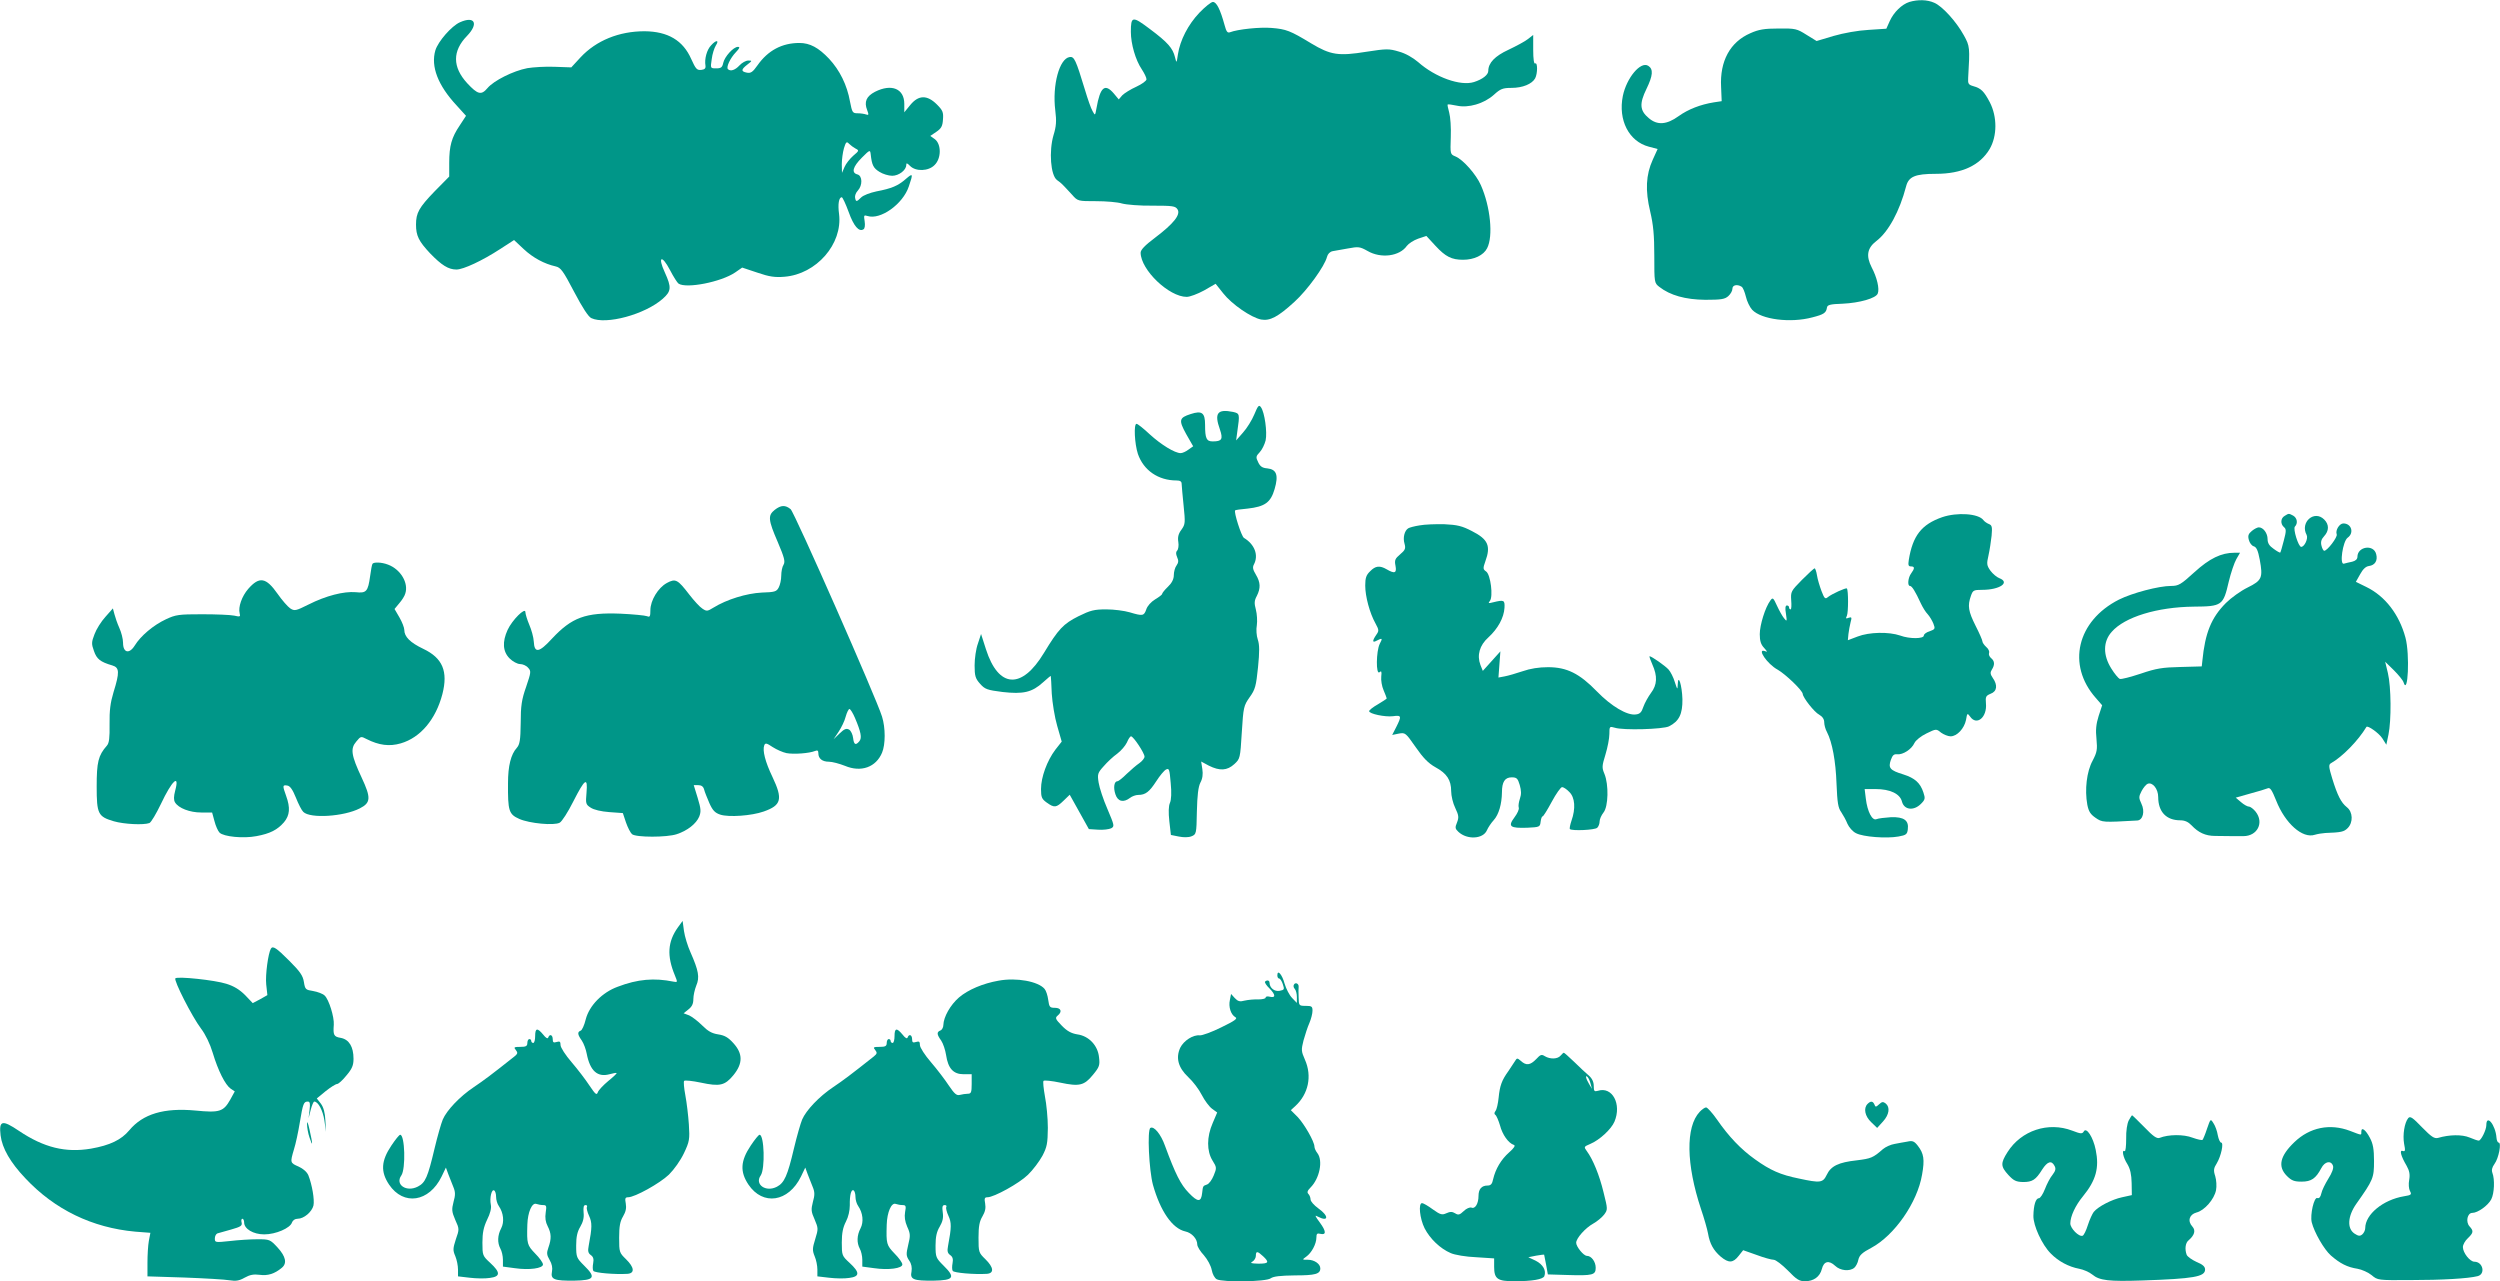
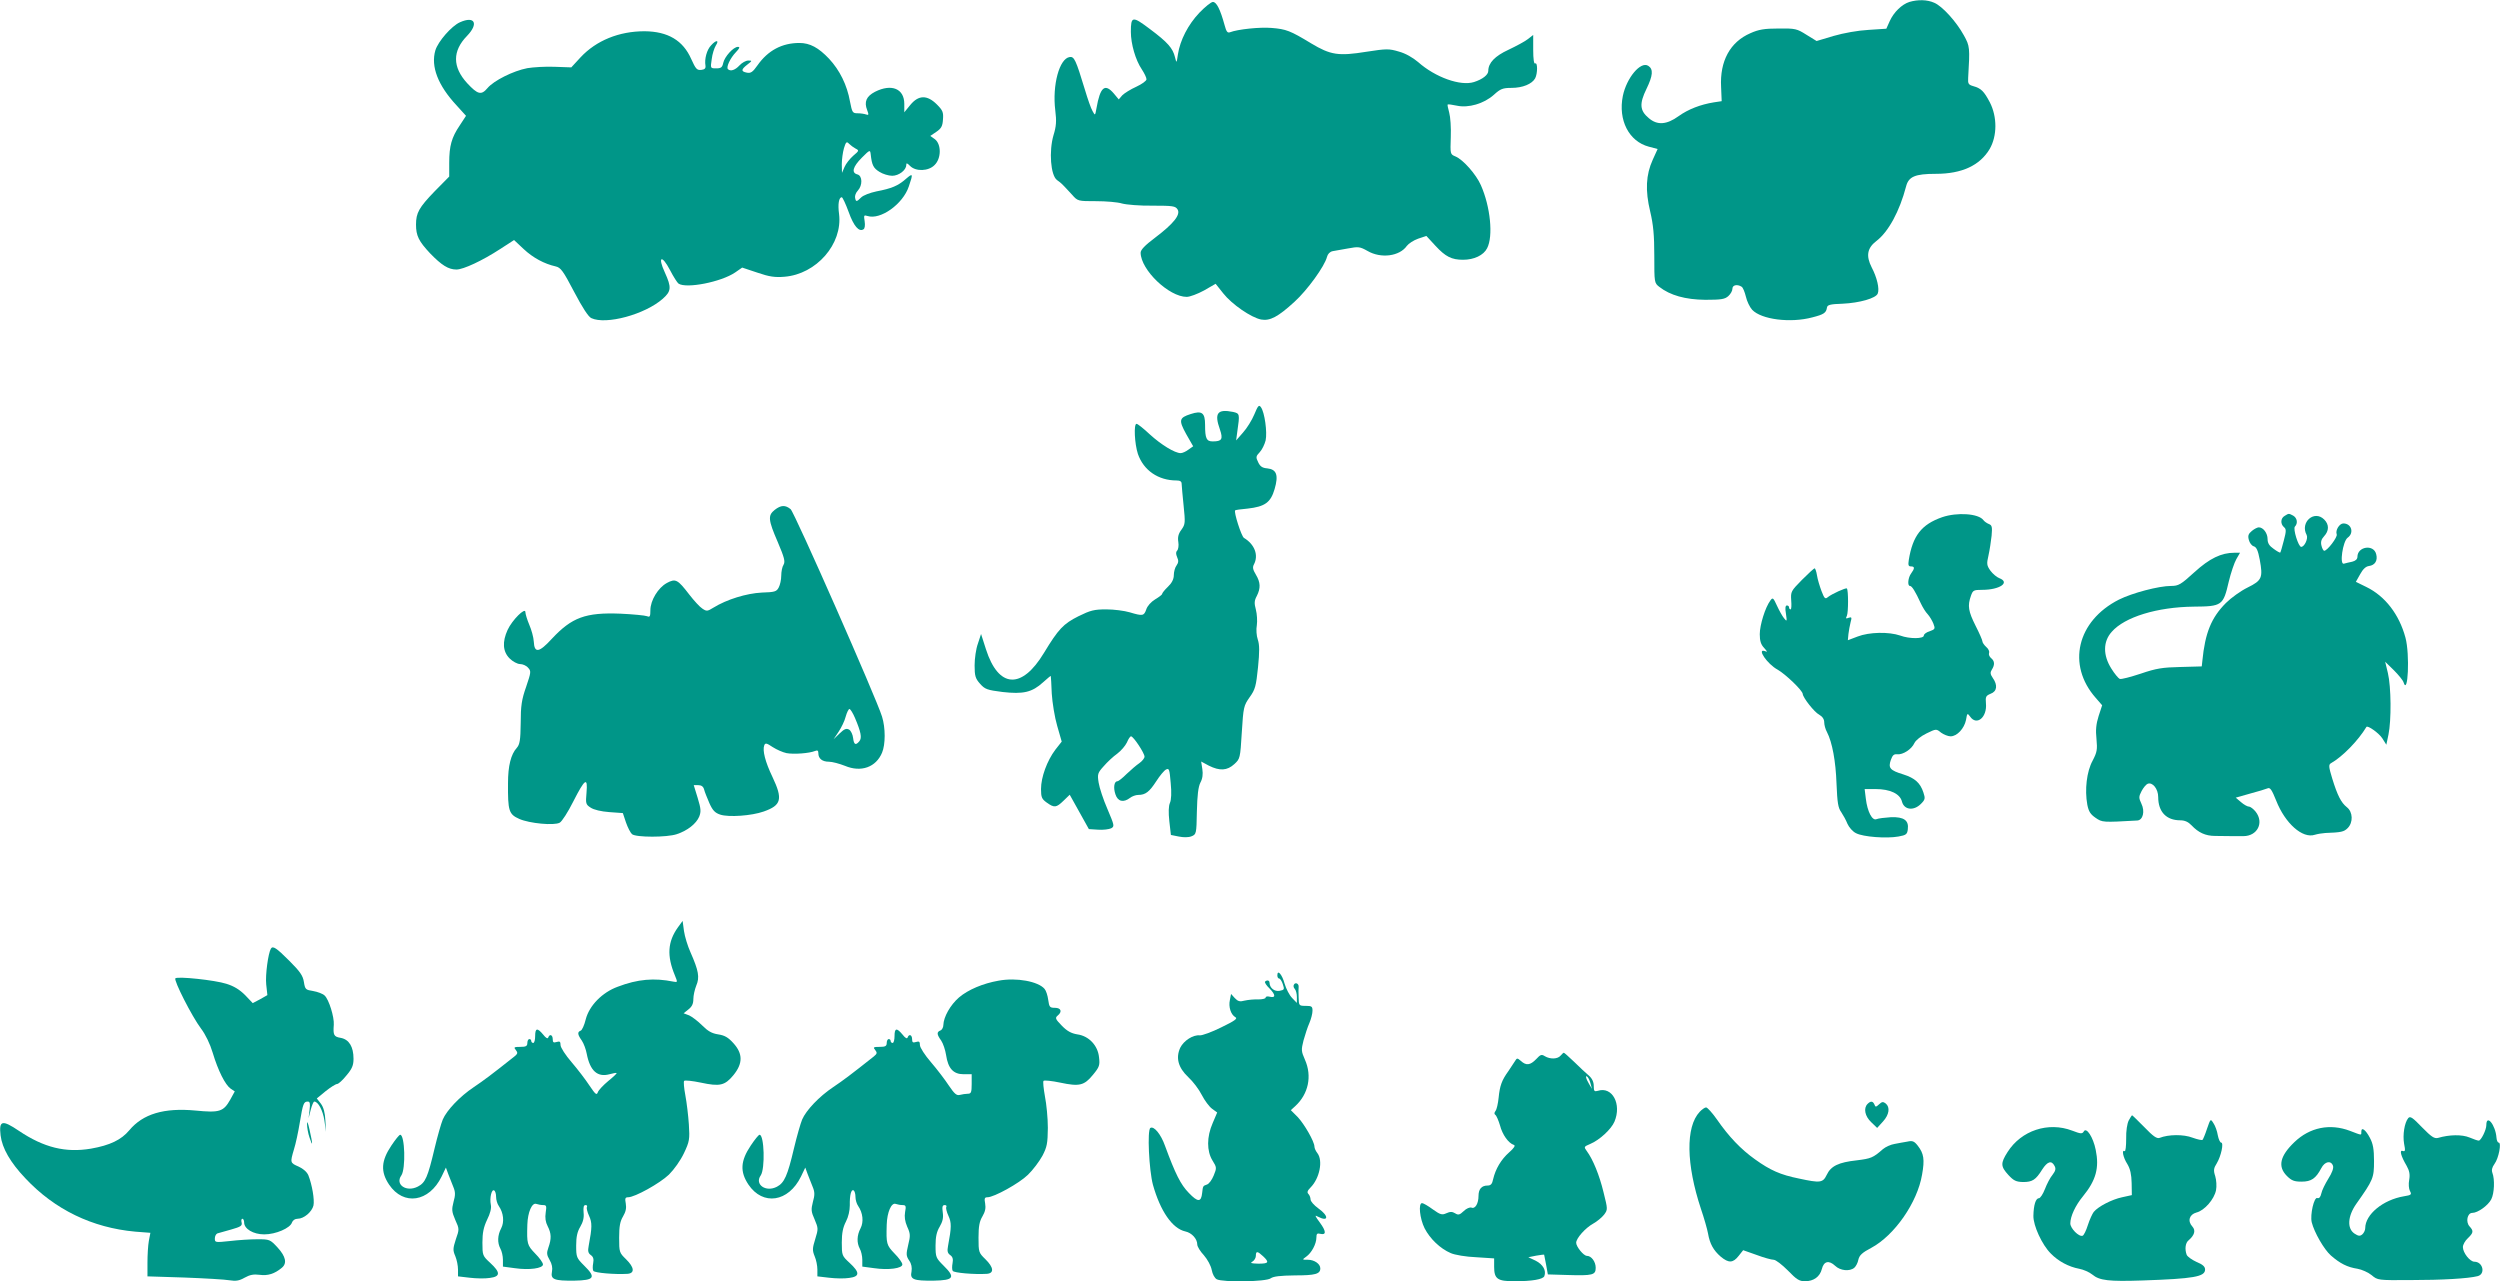
<svg xmlns="http://www.w3.org/2000/svg" version="1.0" width="1280pt" height="656pt" viewBox="0 0 1280 656" preserveAspectRatio="xMidYMid meet">
  <g transform="translate(0,656) scale(0.1,-0.1)" fill="#009688" stroke="none">
    <path d="M9776 6550 c-38 -12 -80 -52 -101 -99 l-17 -38 -91 -6 c-55 -3 -127 -16 -179 -31 l-87 -26 -52 32 c-49 31 -57 33 -143 32 -72 0 -102 -5 -144 -24 -104 -45 -157 -143 -150 -275 l3 -73 -40 -6 c-68 -11 -131 -35 -181 -71 -61 -44 -109 -47 -152 -10 -47 39 -49 74 -12 150 33 68 36 101 9 118 -39 25 -111 -62 -130 -154 -25 -124 31 -233 133 -260 l45 -12 -25 -55 c-35 -77 -39 -157 -13 -265 16 -68 21 -121 21 -227 0 -137 0 -139 26 -159 55 -43 133 -65 235 -66 82 0 100 3 118 19 12 11 21 27 21 38 0 19 25 24 47 10 7 -4 16 -27 22 -51 5 -23 20 -54 32 -67 47 -50 196 -69 308 -39 59 15 71 23 75 50 2 14 16 18 80 20 87 4 171 28 180 52 10 24 -4 83 -31 134 -30 59 -23 99 24 135 62 47 119 153 152 279 13 51 46 65 153 65 133 0 225 43 275 127 39 67 39 165 1 239 -30 57 -45 72 -85 83 -24 7 -28 12 -26 42 9 156 9 162 -22 218 -39 71 -111 150 -152 167 -36 16 -83 17 -127 4z" />
    <path d="M6141 6495 c-58 -61 -99 -141 -110 -213 -7 -47 -7 -47 -15 -15 -11 46 -37 76 -128 144 -90 68 -98 67 -98 -14 0 -62 24 -145 56 -192 13 -20 24 -42 24 -51 0 -8 -24 -25 -52 -38 -29 -13 -61 -33 -72 -44 l-18 -21 -25 30 c-46 54 -70 34 -89 -75 -7 -39 -7 -39 -20 -15 -8 13 -25 62 -39 109 -47 155 -55 171 -78 168 -53 -7 -90 -144 -74 -273 7 -55 5 -82 -9 -127 -24 -82 -15 -206 18 -230 24 -17 26 -20 77 -75 29 -33 30 -33 123 -33 51 0 111 -5 133 -12 22 -6 92 -12 156 -11 104 0 117 -2 128 -19 17 -27 -20 -73 -115 -145 -52 -39 -74 -62 -74 -77 1 -88 145 -226 236 -226 16 0 56 15 89 33 l59 34 39 -49 c44 -56 143 -124 194 -134 45 -8 86 13 171 91 66 60 154 182 166 229 4 16 15 27 29 30 12 2 48 9 79 14 53 10 61 9 100 -13 69 -40 164 -27 201 26 9 12 35 29 58 37 l42 14 47 -51 c51 -55 82 -71 141 -71 56 0 105 23 123 59 32 61 17 213 -32 323 -24 55 -91 131 -130 147 -27 11 -27 12 -24 99 2 48 -2 104 -8 125 -6 22 -10 41 -8 42 2 2 23 -1 47 -6 59 -13 139 10 190 56 33 30 45 35 90 35 57 0 105 20 121 49 13 25 13 84 0 76 -6 -4 -10 22 -10 70 l0 76 -27 -21 c-15 -12 -60 -36 -100 -55 -69 -32 -103 -67 -103 -108 0 -20 -29 -43 -73 -57 -69 -22 -198 24 -286 102 -27 23 -65 45 -99 54 -50 15 -63 15 -166 -1 -143 -23 -183 -17 -283 43 -107 65 -128 73 -203 79 -61 5 -173 -7 -212 -22 -13 -5 -19 2 -28 36 -22 80 -41 119 -60 119 -9 0 -40 -25 -69 -55z" />
    <path d="M2355 6446 c-43 -19 -112 -98 -126 -144 -24 -82 13 -179 109 -282 l48 -53 -32 -49 c-42 -62 -54 -105 -54 -192 l0 -70 -75 -76 c-80 -83 -95 -110 -95 -170 0 -57 14 -85 72 -147 59 -61 94 -83 135 -83 35 0 132 45 224 105 l71 46 49 -46 c48 -45 106 -76 164 -89 26 -6 38 -22 95 -131 42 -80 73 -128 88 -134 75 -35 274 19 365 99 44 39 46 58 11 135 -38 82 -16 93 26 13 18 -35 38 -66 44 -70 39 -27 218 8 290 57 l36 25 78 -26 c61 -21 90 -25 138 -21 164 13 299 168 280 321 -7 51 -1 86 14 86 4 0 20 -34 35 -75 26 -73 53 -104 76 -89 7 4 9 21 6 41 -5 31 -4 33 15 27 66 -21 181 61 211 151 23 67 22 71 -16 38 -39 -34 -71 -48 -150 -63 -33 -7 -67 -20 -78 -31 -23 -23 -27 -24 -31 -1 -2 9 4 26 14 36 25 27 24 76 -2 83 -32 8 -24 39 23 86 41 41 42 41 45 17 6 -56 14 -71 45 -90 17 -11 47 -20 65 -20 34 0 72 29 72 55 0 12 4 11 20 -5 29 -29 94 -27 125 5 35 34 35 106 2 132 l-24 17 31 21 c25 17 32 29 34 63 3 37 -1 47 -31 77 -50 50 -94 49 -136 -2 l-31 -38 0 43 c0 78 -65 105 -150 62 -44 -23 -57 -51 -40 -94 9 -24 8 -27 -6 -22 -8 3 -28 6 -43 6 -26 0 -28 4 -39 60 -15 85 -53 161 -107 219 -54 57 -98 81 -152 81 -89 0 -161 -38 -215 -115 -24 -34 -34 -41 -54 -37 -31 6 -30 16 2 41 26 20 26 21 5 21 -12 0 -32 -11 -45 -25 -22 -24 -46 -32 -59 -19 -10 10 12 57 41 87 19 20 22 27 10 27 -23 0 -68 -50 -75 -82 -5 -23 -11 -28 -36 -28 -30 0 -30 0 -23 47 3 26 13 57 21 70 19 29 2 30 -24 1 -22 -22 -35 -71 -29 -104 2 -14 -4 -20 -22 -22 -22 -2 -28 5 -51 56 -42 95 -119 141 -239 142 -130 0 -247 -47 -328 -134 l-47 -51 -85 3 c-47 2 -110 -2 -140 -7 -73 -14 -172 -64 -204 -102 -32 -38 -50 -33 -104 25 -76 83 -76 165 -1 242 61 63 40 104 -36 70z m2026 -647 c18 -9 18 -11 -12 -36 -17 -15 -38 -41 -45 -58 l-13 -30 -1 44 c0 24 5 61 11 82 10 33 14 36 26 23 8 -8 23 -19 34 -25z" />
    <path d="M6422 4438 c-12 -29 -38 -71 -58 -93 l-35 -40 6 45 c13 91 13 93 -22 101 -80 16 -97 -6 -67 -90 17 -50 10 -61 -37 -61 -32 0 -39 15 -39 85 0 62 -16 74 -74 55 -59 -19 -62 -31 -23 -102 l36 -63 -24 -17 c-13 -10 -31 -18 -40 -18 -30 0 -100 43 -158 96 -32 30 -62 54 -68 54 -15 0 -10 -102 7 -154 29 -84 104 -136 198 -136 18 0 26 -5 26 -17 0 -10 5 -60 10 -111 9 -88 9 -96 -11 -124 -16 -21 -20 -39 -16 -63 3 -18 0 -38 -6 -44 -7 -7 -7 -17 0 -34 8 -17 7 -28 -3 -42 -8 -10 -14 -33 -14 -49 0 -21 -10 -41 -30 -60 -17 -16 -30 -33 -30 -37 0 -4 -16 -16 -36 -28 -20 -12 -40 -34 -45 -51 -12 -34 -18 -35 -85 -15 -27 8 -81 15 -120 15 -62 0 -81 -5 -142 -35 -78 -39 -103 -66 -177 -188 -114 -189 -233 -181 -297 19 l-25 78 -16 -49 c-10 -27 -17 -77 -17 -112 0 -54 4 -67 28 -94 25 -28 36 -32 115 -42 106 -12 151 -2 208 50 21 19 39 34 39 32 1 -2 3 -43 5 -90 3 -47 15 -122 28 -166 l23 -80 -33 -42 c-42 -56 -73 -140 -73 -201 0 -42 4 -51 29 -69 39 -28 49 -27 87 10 l31 30 49 -88 49 -88 47 -3 c26 -2 56 2 67 7 18 10 17 14 -19 99 -21 48 -41 109 -45 135 -7 43 -5 50 26 84 18 21 49 50 69 64 20 15 42 41 50 58 7 17 16 31 21 31 12 0 69 -86 69 -104 0 -8 -12 -23 -26 -33 -15 -10 -44 -35 -65 -55 -21 -21 -42 -38 -48 -38 -16 0 -22 -32 -10 -67 12 -37 41 -44 75 -18 10 8 29 15 42 15 37 0 57 16 92 70 18 28 40 55 50 60 16 8 18 2 24 -69 5 -49 3 -87 -4 -102 -7 -16 -8 -48 -3 -94 l8 -70 40 -8 c24 -5 50 -5 65 1 25 10 26 12 28 127 2 83 7 126 18 148 11 20 14 43 10 69 l-6 39 39 -21 c56 -28 94 -26 131 8 29 27 30 29 38 162 8 130 10 137 40 180 29 40 33 57 43 153 8 80 8 116 -1 142 -7 20 -9 53 -5 74 3 21 1 57 -5 80 -9 33 -8 46 5 70 20 40 19 69 -5 109 -15 25 -18 37 -10 52 25 47 4 103 -51 136 -13 8 -53 133 -45 141 1 2 30 6 64 9 88 10 118 31 138 100 21 72 10 101 -38 106 -25 2 -36 10 -46 31 -13 26 -12 31 8 52 12 13 25 40 30 60 9 42 -5 144 -24 170 -10 14 -15 9 -34 -37z" />
    <path d="M3966 3949 c-35 -28 -33 -51 16 -164 34 -80 39 -100 30 -116 -7 -10 -12 -36 -12 -56 0 -21 -6 -48 -13 -61 -11 -21 -20 -24 -87 -26 -78 -4 -179 -35 -247 -77 -31 -19 -35 -20 -57 -5 -13 8 -43 41 -67 72 -60 78 -70 83 -115 59 -44 -24 -84 -89 -84 -139 0 -33 -3 -37 -17 -31 -10 4 -71 10 -136 13 -179 7 -249 -19 -351 -128 -66 -72 -90 -76 -93 -15 -1 21 -12 61 -23 86 -11 26 -20 56 -20 65 0 27 -68 -41 -91 -91 -28 -61 -25 -111 10 -146 16 -16 40 -29 54 -29 13 0 32 -8 41 -19 16 -17 15 -23 -10 -97 -23 -65 -28 -98 -28 -186 -1 -88 -5 -110 -20 -127 -30 -33 -45 -92 -45 -181 -1 -142 4 -159 58 -183 52 -23 179 -35 207 -19 11 6 42 54 69 108 60 118 75 128 68 46 -5 -56 -4 -61 21 -77 16 -11 54 -20 96 -23 l69 -5 16 -48 c9 -26 23 -53 31 -60 20 -17 179 -17 229 0 55 18 100 54 115 90 10 26 9 40 -8 96 l-20 65 23 0 c16 0 26 -7 30 -22 3 -13 16 -44 27 -70 17 -38 29 -50 56 -59 43 -14 160 -6 222 16 91 32 99 63 45 177 -37 77 -52 136 -42 162 5 13 12 12 43 -9 20 -13 52 -27 71 -31 37 -7 117 -1 146 11 13 5 17 2 17 -12 0 -27 20 -43 54 -43 17 0 54 -10 82 -21 83 -35 159 -7 190 67 18 42 18 128 0 185 -28 92 -448 1045 -468 1062 -27 22 -49 22 -82 -4z m412 -1066 c30 -71 36 -101 22 -118 -19 -23 -28 -18 -32 16 -2 18 -11 37 -20 43 -14 8 -24 5 -49 -19 l-31 -30 26 39 c14 21 31 56 36 77 6 22 15 39 19 39 5 0 18 -21 29 -47z" />
    <path d="M9944 3912 c-106 -37 -151 -95 -171 -219 -4 -26 -2 -33 11 -33 20 0 20 -10 1 -36 -16 -21 -20 -64 -6 -64 10 0 27 -27 56 -90 9 -19 24 -44 35 -55 10 -11 23 -33 29 -48 10 -26 9 -29 -19 -39 -17 -5 -30 -15 -30 -22 0 -17 -73 -18 -121 0 -58 20 -159 18 -218 -5 l-50 -19 3 32 c2 17 7 44 11 60 7 25 6 28 -10 23 -14 -6 -16 -4 -9 10 8 17 8 132 0 140 -5 5 -77 -28 -97 -44 -14 -12 -18 -8 -33 31 -9 24 -20 60 -23 80 -3 20 -9 36 -12 36 -4 0 -33 -27 -65 -59 -56 -57 -58 -60 -55 -105 2 -25 1 -46 -3 -46 -5 0 -8 5 -8 10 0 6 -5 10 -11 10 -8 0 -10 -14 -5 -42 6 -41 5 -42 -10 -23 -9 11 -25 40 -36 64 -19 42 -22 43 -34 26 -26 -35 -54 -125 -54 -172 0 -35 6 -53 22 -70 17 -19 19 -23 5 -17 -45 17 11 -66 65 -95 40 -23 127 -106 128 -124 1 -19 60 -94 84 -106 17 -10 26 -23 26 -39 0 -13 6 -36 14 -50 27 -52 45 -149 49 -265 4 -97 8 -123 24 -145 10 -15 25 -42 32 -60 8 -18 27 -40 44 -48 36 -19 156 -28 217 -17 40 7 45 12 48 37 6 46 -20 64 -86 62 -31 -2 -65 -6 -74 -10 -22 -10 -47 38 -55 105 l-6 49 56 0 c74 0 125 -24 135 -64 11 -43 60 -49 97 -12 22 22 23 28 13 58 -16 49 -43 74 -103 93 -69 21 -78 33 -64 74 9 25 16 31 33 29 29 -3 74 26 88 58 7 14 33 35 62 49 49 24 50 24 74 4 14 -10 36 -19 49 -19 33 0 70 40 79 84 6 36 7 36 21 17 34 -49 88 -3 81 68 -3 34 0 39 24 49 33 12 37 44 11 81 -13 19 -14 28 -5 42 16 25 15 44 -3 59 -9 7 -14 19 -11 27 3 7 -3 21 -14 30 -11 10 -20 23 -20 29 0 6 -16 43 -35 80 -37 74 -42 102 -24 153 10 29 14 31 58 31 90 0 145 38 87 60 -13 5 -33 22 -45 38 -19 27 -20 35 -10 78 6 27 13 73 16 101 4 45 2 54 -14 60 -10 4 -23 13 -28 20 -25 34 -135 41 -211 15z" />
    <path d="M11698 3919 c-22 -12 -23 -42 -4 -58 12 -10 12 -20 -1 -69 -8 -31 -16 -59 -18 -61 -2 -2 -18 7 -34 19 -22 15 -31 29 -31 50 0 30 -22 60 -45 60 -7 0 -23 -8 -35 -18 -18 -15 -22 -24 -16 -46 4 -16 15 -30 25 -33 14 -4 22 -21 31 -69 17 -92 11 -106 -62 -142 -35 -17 -85 -53 -111 -79 -75 -75 -107 -153 -121 -297 l-3 -28 -109 -3 c-92 -2 -124 -7 -203 -34 -52 -17 -100 -30 -108 -27 -7 3 -27 27 -43 53 -43 68 -43 138 2 188 66 76 233 127 420 129 145 1 151 6 179 127 11 46 29 99 39 116 l19 33 -28 0 c-68 0 -128 -29 -206 -100 -69 -63 -81 -70 -119 -70 -63 0 -199 -36 -267 -70 -215 -109 -268 -334 -119 -503 l33 -38 -18 -55 c-13 -41 -16 -72 -11 -118 5 -54 3 -67 -20 -111 -30 -55 -41 -148 -27 -225 7 -35 16 -49 42 -67 35 -24 36 -24 214 -14 29 2 40 47 21 86 -14 30 -14 36 1 65 9 17 23 34 31 37 25 10 54 -26 54 -68 0 -75 41 -119 113 -119 23 0 41 -8 58 -26 35 -37 71 -54 121 -54 57 -1 94 -1 144 -1 72 0 107 69 63 125 -11 14 -27 26 -34 26 -8 0 -26 10 -41 23 l-27 23 74 21 c41 11 81 23 90 27 12 5 21 -8 43 -63 46 -117 135 -196 198 -175 13 4 37 8 53 9 82 3 96 6 115 25 29 29 27 83 -4 107 -30 24 -48 60 -75 147 -18 59 -19 71 -7 78 59 33 140 116 182 186 6 10 65 -32 82 -59 l20 -32 11 52 c15 72 14 244 -3 315 l-14 58 44 -43 c24 -24 47 -52 50 -62 23 -74 33 143 10 228 -32 119 -104 213 -201 260 l-53 26 22 39 c14 26 29 40 45 42 31 4 46 28 37 61 -13 52 -96 39 -96 -14 0 -12 -10 -21 -27 -25 -16 -3 -34 -8 -42 -10 -24 -8 -6 115 19 133 34 24 20 73 -22 73 -20 0 -42 -35 -34 -56 5 -14 -48 -84 -64 -84 -4 0 -11 12 -14 26 -5 19 -1 33 13 48 26 28 27 60 1 86 -51 51 -125 -14 -90 -79 9 -18 -11 -61 -28 -61 -14 0 -43 93 -32 104 16 16 12 44 -9 56 -23 12 -22 12 -43 -1z" />
-     <path d="M7268 3870 c-26 -4 -52 -11 -58 -15 -19 -12 -28 -48 -19 -78 7 -25 4 -33 -22 -55 -26 -22 -30 -30 -24 -59 7 -37 -4 -42 -45 -18 -36 21 -58 18 -85 -10 -20 -19 -25 -34 -25 -73 0 -56 23 -141 52 -193 19 -35 19 -39 4 -60 -21 -31 -20 -42 3 -29 29 15 31 13 15 -17 -18 -37 -20 -160 -1 -145 10 9 12 4 9 -22 -2 -18 3 -50 12 -70 9 -21 16 -40 16 -42 0 -2 -20 -15 -45 -30 -25 -14 -45 -30 -45 -35 0 -14 82 -31 122 -26 44 6 45 1 17 -55 l-21 -41 34 7 c33 6 35 4 86 -69 38 -55 65 -83 101 -103 59 -32 81 -66 81 -123 0 -23 9 -62 21 -86 18 -38 19 -48 9 -74 -11 -26 -10 -32 7 -48 45 -42 127 -37 146 8 6 14 22 38 35 52 26 29 41 82 42 142 0 54 15 77 50 77 25 0 31 -5 41 -39 8 -29 9 -47 1 -70 -6 -18 -9 -38 -6 -46 3 -8 -7 -30 -22 -50 -35 -47 -23 -56 66 -53 63 3 65 4 68 31 2 15 6 27 10 27 4 0 25 34 47 75 22 41 46 75 53 75 7 0 24 -11 37 -25 29 -28 33 -85 11 -147 -7 -21 -11 -40 -8 -43 11 -10 128 -5 140 7 7 7 12 21 12 32 0 12 9 32 20 46 25 31 27 143 5 197 -14 33 -13 41 5 100 11 36 20 83 20 105 0 39 1 40 28 32 43 -14 246 -8 277 7 52 26 70 63 69 139 -2 71 -22 135 -24 75 -1 -28 -2 -27 -15 13 -7 24 -22 53 -32 64 -17 19 -87 68 -97 68 -3 0 4 -19 14 -42 27 -60 25 -104 -7 -146 -14 -19 -32 -51 -39 -71 -9 -28 -18 -37 -39 -39 -44 -6 -125 42 -198 117 -90 93 -155 125 -251 125 -47 0 -91 -7 -131 -21 -33 -11 -74 -23 -91 -26 l-32 -6 5 67 5 67 -45 -50 -45 -50 -12 30 c-19 50 -5 101 41 142 48 44 79 100 82 151 2 40 -2 42 -59 28 -23 -6 -26 -5 -16 7 18 22 4 135 -19 151 -16 11 -17 16 -4 52 29 79 14 113 -69 155 -50 26 -75 32 -141 35 -44 1 -101 -1 -127 -6z" />
-     <path d="M1907 3673 c-3 -5 -8 -33 -12 -63 -11 -79 -19 -88 -74 -82 -61 5 -152 -18 -241 -63 -66 -33 -72 -34 -94 -20 -13 9 -42 42 -65 75 -59 84 -93 90 -150 25 -33 -38 -52 -93 -44 -125 5 -18 2 -19 -28 -12 -19 4 -92 7 -164 7 -120 0 -135 -2 -186 -26 -64 -30 -129 -85 -159 -134 -28 -45 -60 -38 -60 14 0 20 -9 54 -19 76 -10 22 -21 54 -25 70 l-8 30 -38 -43 c-22 -24 -47 -64 -56 -89 -16 -41 -16 -50 -3 -86 14 -41 32 -56 94 -74 37 -11 38 -35 6 -138 -16 -53 -21 -93 -20 -163 1 -70 -2 -97 -14 -110 -44 -50 -52 -84 -52 -209 0 -141 7 -154 88 -178 52 -15 152 -20 182 -9 9 4 35 48 59 98 56 119 97 158 73 68 -8 -30 -8 -48 -1 -60 18 -30 76 -52 134 -52 l56 0 12 -44 c6 -24 18 -51 26 -59 21 -21 122 -31 189 -18 70 13 107 32 141 71 30 36 33 74 11 135 -19 53 -19 57 6 53 14 -2 27 -20 44 -62 13 -33 30 -66 38 -73 35 -35 207 -24 289 18 57 29 58 54 10 157 -54 115 -59 149 -28 185 23 28 24 28 53 13 63 -32 117 -39 175 -22 100 29 179 122 213 252 30 117 1 185 -98 232 -67 32 -97 62 -97 97 0 11 -11 40 -25 64 l-25 43 24 29 c14 16 28 38 31 50 18 54 -24 124 -88 148 -33 13 -74 14 -80 4z" />
    <path d="M3471 1812 c-53 -74 -57 -146 -16 -245 15 -37 15 -37 -7 -33 -98 20 -183 13 -285 -26 -80 -29 -146 -97 -164 -167 -7 -29 -19 -56 -26 -58 -18 -7 -16 -20 6 -51 10 -15 21 -45 25 -67 17 -88 55 -122 117 -105 18 5 34 8 36 6 2 -2 -17 -20 -43 -41 -25 -21 -49 -46 -53 -57 -6 -17 -12 -12 -43 34 -19 29 -60 83 -91 119 -32 37 -57 76 -57 88 0 18 -4 21 -20 16 -16 -5 -20 -2 -20 14 0 23 -16 29 -23 9 -3 -8 -12 -3 -26 15 -30 36 -41 34 -41 -8 0 -19 -4 -35 -10 -35 -5 0 -10 5 -10 10 0 6 -4 10 -10 10 -5 0 -10 -9 -10 -20 0 -16 -7 -20 -36 -20 -32 0 -35 -2 -23 -16 11 -14 10 -19 -7 -33 -116 -92 -156 -122 -208 -157 -72 -48 -139 -119 -159 -166 -8 -19 -27 -85 -42 -148 -35 -148 -47 -175 -85 -195 -59 -31 -119 10 -85 57 23 34 18 208 -6 208 -5 0 -25 -25 -45 -55 -53 -79 -56 -134 -12 -200 74 -110 205 -90 269 41 l22 46 12 -33 c7 -19 19 -49 26 -66 11 -26 11 -42 1 -77 -10 -39 -9 -50 9 -92 21 -46 21 -48 3 -99 -15 -47 -16 -56 -3 -86 8 -19 14 -50 14 -69 l0 -35 60 -7 c33 -4 79 -5 103 -1 55 7 55 28 2 77 -39 36 -40 38 -40 104 0 50 6 79 24 117 16 32 23 59 19 77 -7 34 4 81 17 73 6 -3 10 -18 10 -33 0 -15 6 -36 14 -47 24 -35 29 -81 12 -114 -19 -36 -20 -74 -4 -104 7 -12 13 -38 13 -57 l0 -35 60 -8 c75 -11 145 -1 145 19 0 9 -18 34 -40 56 -41 43 -43 49 -40 148 2 64 24 114 46 106 9 -3 24 -6 35 -6 17 0 18 -5 13 -38 -4 -27 -1 -49 10 -70 19 -37 20 -64 4 -109 -10 -28 -9 -38 6 -64 12 -20 16 -41 12 -60 -8 -40 12 -47 114 -46 104 2 113 16 51 77 -39 39 -41 43 -41 103 0 45 6 71 21 96 14 24 20 46 17 73 -2 27 0 38 10 38 7 0 10 -4 7 -10 -3 -5 2 -26 11 -45 16 -35 16 -58 -2 -154 -5 -26 -3 -37 11 -47 13 -9 16 -21 12 -42 -3 -15 -3 -33 1 -39 6 -10 110 -19 175 -15 38 3 35 33 -8 75 -34 33 -35 36 -35 110 0 59 5 84 20 109 14 24 18 42 14 66 -5 26 -3 32 12 32 34 0 162 71 209 116 27 27 59 72 77 110 28 59 30 71 25 147 -3 45 -11 112 -18 149 -7 37 -10 71 -6 74 4 4 42 0 85 -9 98 -21 123 -15 167 38 49 60 49 110 0 164 -27 30 -45 40 -78 45 -33 5 -53 17 -82 46 -21 21 -51 44 -66 51 l-29 11 25 20 c18 14 25 29 25 53 0 18 7 49 15 69 18 42 12 76 -30 171 -14 31 -29 80 -33 108 l-7 52 -24 -33z" />
    <path d="M1387 1703 c-14 -24 -29 -135 -24 -183 l6 -55 -37 -21 -38 -20 -39 41 c-28 28 -57 46 -96 58 -59 19 -249 39 -261 28 -10 -9 85 -196 131 -257 23 -30 47 -80 60 -124 28 -93 64 -164 92 -184 l21 -14 -23 -42 c-35 -62 -55 -68 -178 -56 -161 15 -269 -17 -339 -101 -41 -49 -99 -77 -196 -94 -130 -22 -241 5 -369 91 -86 58 -103 54 -94 -23 8 -66 50 -139 127 -220 150 -160 342 -253 562 -273 l78 -6 -8 -42 c-4 -22 -7 -72 -7 -111 l0 -70 190 -6 c105 -4 208 -10 230 -14 32 -5 49 -3 77 13 27 15 46 19 77 15 42 -6 77 5 114 36 28 23 20 58 -22 104 -38 41 -41 42 -103 42 -35 0 -98 -4 -140 -9 -76 -8 -78 -8 -78 13 0 12 6 23 13 26 6 2 38 11 71 20 49 14 57 19 53 36 -3 10 -1 19 4 19 5 0 9 -9 9 -19 0 -33 47 -61 103 -61 59 0 133 32 142 61 4 11 15 19 29 19 32 0 73 35 81 68 6 29 -7 106 -26 154 -7 17 -26 34 -50 45 -44 19 -44 20 -24 88 9 28 22 89 30 138 16 97 20 107 41 107 11 0 13 -10 9 -42 l-5 -43 11 43 c6 23 14 42 18 42 20 0 44 -45 52 -97 l8 -58 -3 58 c-2 39 -9 67 -23 86 l-21 27 45 37 c25 20 52 37 59 37 7 0 29 20 48 44 29 34 36 52 36 85 0 62 -23 99 -65 107 -36 6 -40 14 -36 67 3 39 -25 130 -47 150 -9 9 -36 19 -59 23 -38 6 -41 8 -47 46 -5 33 -20 54 -75 109 -66 66 -84 78 -94 62z" />
    <path d="M6540 1566 c0 -9 4 -16 9 -16 5 0 14 -13 19 -29 9 -27 8 -29 -16 -34 -26 -5 -51 14 -52 41 0 13 -13 16 -23 6 -3 -4 7 -20 24 -36 31 -32 31 -49 -1 -41 -11 3 -20 1 -20 -5 0 -5 -17 -9 -37 -9 -21 1 -52 -2 -70 -6 -25 -7 -35 -4 -51 13 l-19 21 -6 -31 c-8 -35 5 -75 28 -88 13 -7 -2 -18 -72 -52 -48 -24 -98 -42 -110 -41 -34 4 -82 -27 -100 -63 -24 -52 -11 -102 41 -151 24 -22 55 -63 69 -91 15 -29 38 -60 53 -71 l26 -19 -23 -54 c-31 -71 -31 -143 -1 -192 22 -35 22 -38 6 -77 -9 -22 -24 -43 -35 -46 -20 -7 -20 -7 -24 -43 -5 -48 -22 -48 -68 0 -42 43 -69 97 -122 241 -21 60 -57 103 -75 92 -17 -10 -7 -216 13 -291 38 -135 99 -224 166 -239 33 -7 61 -38 61 -67 0 -10 15 -35 34 -55 19 -22 36 -54 40 -75 4 -22 15 -42 26 -48 31 -16 252 -13 276 5 14 10 48 14 125 15 103 0 129 7 129 36 0 23 -31 44 -63 44 -31 0 -31 0 -9 16 27 19 52 65 52 98 0 19 4 23 19 19 32 -8 32 12 -1 57 -26 35 -28 41 -11 31 56 -29 58 3 3 42 -22 16 -40 36 -40 46 0 9 -5 22 -11 28 -8 8 -5 17 11 33 46 46 65 137 35 176 -8 10 -15 25 -15 33 0 26 -52 116 -86 152 l-35 35 22 20 c68 62 88 154 50 239 -19 43 -19 50 -7 98 8 29 21 69 30 89 9 21 16 49 16 63 0 22 -4 25 -35 25 -34 0 -35 1 -36 43 -1 23 -1 47 0 54 2 16 -16 26 -24 12 -4 -6 -2 -16 4 -22 6 -6 11 -25 11 -41 l0 -31 -24 25 c-14 14 -31 47 -39 74 -13 48 -37 74 -37 42z m-73 -1438 c33 -31 29 -38 -24 -38 -38 1 -44 3 -30 11 9 5 17 19 17 29 0 26 8 25 37 -2z" />
    <path d="M5113 1539 c-80 -14 -156 -46 -203 -86 -44 -38 -79 -100 -80 -141 0 -12 -7 -25 -15 -28 -20 -8 -19 -20 4 -52 10 -15 21 -48 25 -74 10 -68 37 -98 89 -98 l42 0 0 -50 c0 -43 -3 -50 -20 -50 -11 0 -29 -3 -41 -6 -16 -4 -27 5 -56 48 -19 29 -60 83 -91 119 -32 37 -57 76 -57 88 0 18 -4 21 -20 16 -16 -5 -20 -2 -20 14 0 23 -16 29 -23 9 -3 -8 -12 -3 -26 15 -30 36 -41 34 -41 -8 0 -19 -4 -35 -10 -35 -5 0 -10 5 -10 10 0 6 -4 10 -10 10 -5 0 -10 -9 -10 -20 0 -16 -7 -20 -36 -20 -32 0 -35 -2 -23 -16 11 -14 10 -19 -7 -33 -116 -92 -156 -122 -208 -157 -72 -48 -139 -119 -159 -166 -8 -19 -27 -85 -42 -148 -33 -140 -49 -176 -87 -196 -57 -30 -116 12 -83 58 23 34 18 208 -6 208 -5 0 -25 -25 -45 -55 -53 -79 -56 -134 -12 -200 74 -110 205 -90 269 41 l22 46 12 -33 c7 -19 19 -49 26 -66 11 -26 11 -42 1 -77 -10 -39 -9 -50 9 -90 19 -45 19 -48 3 -100 -15 -48 -15 -58 -3 -88 8 -18 14 -49 14 -68 l0 -35 60 -7 c33 -4 79 -5 103 -1 55 7 55 28 2 77 -39 36 -40 38 -40 104 0 49 6 78 21 107 13 25 20 57 20 84 -1 52 7 84 20 76 5 -4 9 -18 9 -33 0 -15 6 -36 14 -47 24 -35 29 -81 12 -114 -19 -36 -20 -74 -4 -104 7 -12 13 -38 13 -57 l0 -35 60 -8 c75 -11 145 -1 145 19 0 9 -18 34 -40 56 -41 43 -43 49 -40 148 2 64 24 114 46 106 9 -3 24 -6 35 -6 17 0 19 -5 13 -36 -4 -24 -1 -47 11 -75 16 -35 17 -45 5 -93 -11 -47 -11 -56 5 -80 12 -17 15 -36 12 -56 -9 -41 10 -48 113 -47 104 2 113 16 51 77 -39 39 -41 43 -41 103 0 45 6 71 21 96 15 26 20 45 16 73 -4 29 -2 38 10 38 8 0 11 -4 8 -10 -3 -5 2 -26 11 -45 16 -35 16 -58 -2 -154 -5 -26 -3 -37 11 -47 13 -9 16 -21 12 -42 -3 -15 -3 -33 1 -39 6 -10 110 -19 175 -15 38 3 35 33 -8 75 -34 33 -35 36 -35 110 0 59 5 84 20 109 14 24 18 42 14 66 -5 26 -3 32 12 32 33 0 162 71 207 115 25 24 58 68 74 97 24 46 27 64 28 143 0 50 -7 122 -15 162 -7 40 -11 76 -7 79 4 4 42 0 85 -9 99 -21 123 -15 168 40 33 40 36 49 31 90 -6 60 -52 109 -111 117 -31 5 -53 17 -80 45 -32 33 -35 39 -21 51 25 20 18 40 -14 40 -26 0 -29 4 -34 40 -3 23 -11 48 -19 57 -32 38 -143 59 -235 42z" />
    <path d="M7990 1155 c-15 -18 -53 -19 -80 -3 -17 11 -23 9 -45 -15 -30 -31 -51 -34 -78 -9 -19 16 -20 16 -31 -2 -6 -10 -21 -32 -33 -50 -34 -47 -44 -75 -50 -136 -3 -30 -10 -61 -16 -68 -7 -9 -7 -16 -1 -20 6 -4 16 -28 24 -54 12 -47 43 -91 71 -100 9 -3 2 -15 -24 -38 -41 -36 -70 -85 -82 -137 -5 -25 -12 -33 -29 -33 -30 0 -46 -18 -46 -53 0 -39 -17 -68 -36 -60 -8 3 -26 -4 -40 -18 -21 -20 -28 -21 -44 -11 -15 9 -25 9 -45 0 -22 -10 -31 -7 -69 20 -24 18 -49 32 -55 32 -20 0 -12 -79 13 -129 28 -54 80 -104 134 -127 20 -9 78 -19 130 -21 l92 -6 0 -43 c0 -62 17 -74 103 -74 93 0 147 10 154 26 11 29 -7 60 -44 79 l-38 18 40 8 c22 4 40 6 41 5 0 0 5 -23 10 -51 l9 -50 100 -3 c130 -4 145 0 145 37 0 31 -22 61 -45 61 -17 0 -55 47 -55 67 0 23 47 76 87 98 20 11 45 32 56 46 19 26 19 27 -3 115 -21 87 -54 168 -86 211 -15 21 -15 22 18 36 48 20 108 76 124 114 38 90 -11 182 -85 158 -18 -5 -21 -2 -21 25 0 20 -8 38 -25 53 -14 12 -48 43 -75 70 -27 26 -51 47 -53 47 -3 0 -10 -7 -17 -15z m154 -145 l7 -25 -15 25 c-17 28 -21 50 -7 35 5 -6 12 -21 15 -35z" />
    <path d="M9562 908 c-22 -22 -14 -63 19 -94 l30 -29 30 33 c32 35 37 73 14 92 -13 10 -19 10 -34 -4 -16 -15 -19 -15 -24 -1 -8 18 -19 19 -35 3z" />
    <path d="M8702 867 c-72 -77 -69 -268 7 -497 16 -47 32 -103 36 -125 9 -53 28 -87 65 -119 41 -34 63 -33 92 4 l23 29 68 -24 c37 -14 77 -25 88 -25 11 0 43 -25 73 -55 44 -46 59 -55 87 -55 45 0 77 23 87 63 10 40 36 46 68 16 26 -25 74 -30 98 -10 8 7 18 25 21 42 5 22 20 36 66 60 119 64 236 232 260 375 14 78 9 108 -22 148 -18 23 -27 27 -53 21 -17 -3 -47 -8 -66 -12 -19 -3 -46 -15 -60 -27 -50 -44 -61 -48 -134 -57 -92 -10 -132 -29 -153 -74 -20 -41 -32 -43 -143 -19 -94 19 -146 42 -224 98 -72 51 -135 117 -195 204 -24 34 -49 62 -56 62 -6 0 -21 -10 -33 -23z" />
    <path d="M10899 823 c-8 -16 -14 -53 -13 -94 0 -37 -3 -66 -8 -63 -16 10 -8 -32 14 -66 15 -25 21 -53 22 -97 l1 -62 -50 -11 c-52 -11 -122 -47 -145 -75 -7 -9 -21 -39 -30 -67 -9 -29 -21 -53 -27 -55 -19 -7 -63 38 -63 63 0 36 26 92 64 138 68 83 85 147 66 239 -13 65 -48 118 -61 94 -8 -13 -15 -13 -59 4 -123 47 -261 1 -331 -109 -37 -58 -36 -74 4 -118 27 -29 39 -35 75 -36 48 0 65 11 98 64 27 42 48 48 63 19 8 -14 6 -25 -10 -46 -12 -14 -29 -47 -39 -73 -10 -26 -24 -47 -31 -47 -16 0 -27 -35 -28 -90 -1 -50 44 -148 89 -193 39 -40 92 -68 145 -78 22 -4 52 -17 68 -30 36 -30 83 -36 257 -30 262 9 320 19 320 56 0 15 -12 26 -44 39 -24 11 -46 27 -50 36 -11 29 -7 62 10 75 30 26 37 50 19 70 -26 28 -16 62 21 72 41 10 91 68 100 114 4 20 2 52 -4 72 -10 30 -8 41 8 66 22 37 37 106 22 106 -5 0 -13 17 -17 38 -3 20 -13 48 -22 61 -15 24 -15 24 -33 -28 -9 -28 -20 -54 -23 -57 -3 -3 -26 2 -51 11 -46 18 -124 17 -169 -1 -14 -5 -33 8 -78 55 -33 33 -61 61 -63 61 -1 0 -9 -12 -17 -27z" />
    <path d="M12330 835 c-19 -23 -29 -86 -21 -131 7 -35 6 -41 -7 -37 -18 7 -10 -25 20 -76 14 -25 18 -44 13 -72 -4 -21 -2 -46 4 -57 10 -18 7 -21 -31 -27 -107 -18 -198 -93 -198 -163 0 -11 -7 -25 -15 -32 -12 -10 -20 -9 -40 4 -39 26 -35 89 9 152 87 123 91 133 91 219 0 61 -5 89 -21 119 -22 42 -44 58 -44 32 0 -20 5 -20 -58 4 -103 39 -206 18 -285 -58 -74 -71 -86 -125 -38 -173 24 -24 38 -29 75 -29 50 0 73 16 101 69 18 35 50 41 60 12 4 -12 -5 -36 -24 -66 -16 -26 -33 -60 -36 -76 -4 -18 -11 -26 -20 -23 -17 7 -38 -85 -29 -124 13 -52 63 -139 98 -170 47 -41 84 -60 136 -68 23 -4 56 -19 73 -33 31 -26 32 -26 196 -25 166 0 299 8 346 20 42 10 28 74 -16 74 -23 0 -59 46 -59 75 0 12 11 32 25 45 29 28 31 37 9 61 -21 23 -11 69 14 69 28 0 80 37 97 69 16 31 19 102 6 136 -5 14 -2 28 11 46 21 28 37 109 21 109 -5 0 -10 11 -11 25 -5 66 -52 123 -52 64 0 -24 -27 -79 -39 -79 -5 0 -26 7 -47 16 -38 16 -103 15 -161 -2 -19 -5 -34 5 -82 54 -49 51 -61 59 -71 47z" />
    <path d="M1572 805 c0 -16 5 -48 13 -70 17 -52 17 -35 0 40 -8 37 -13 49 -13 30z" />
  </g>
</svg>